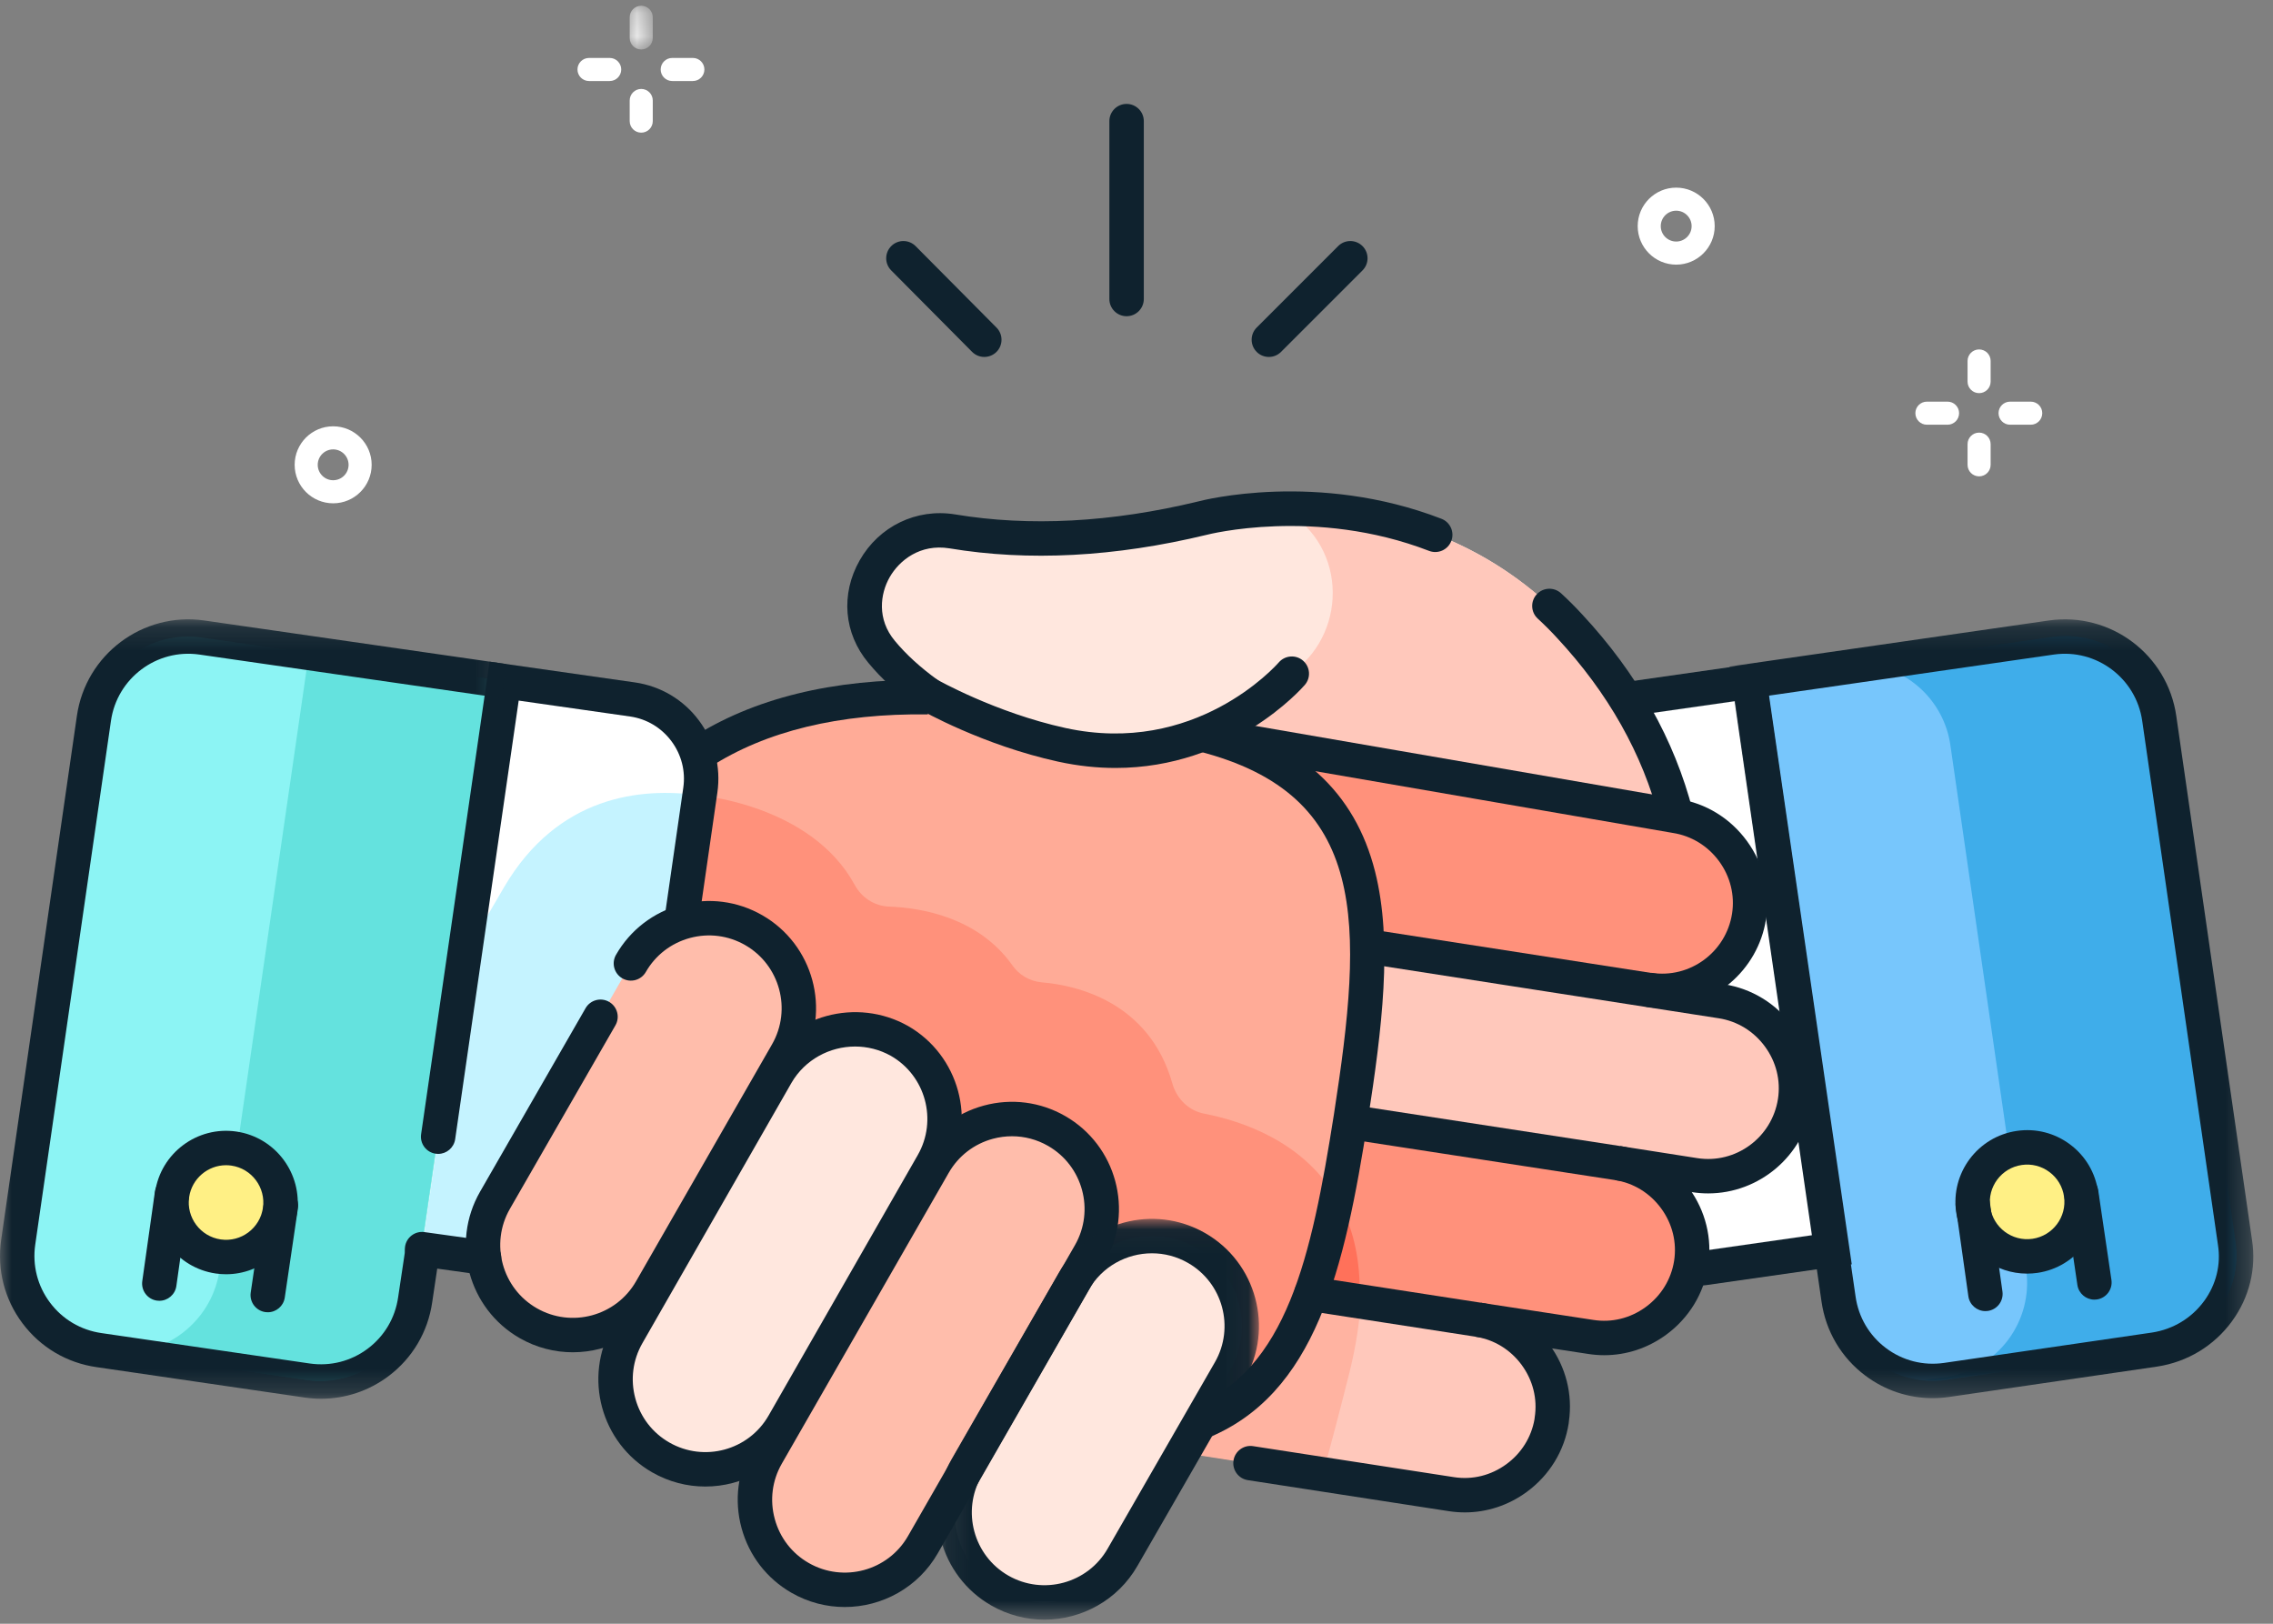
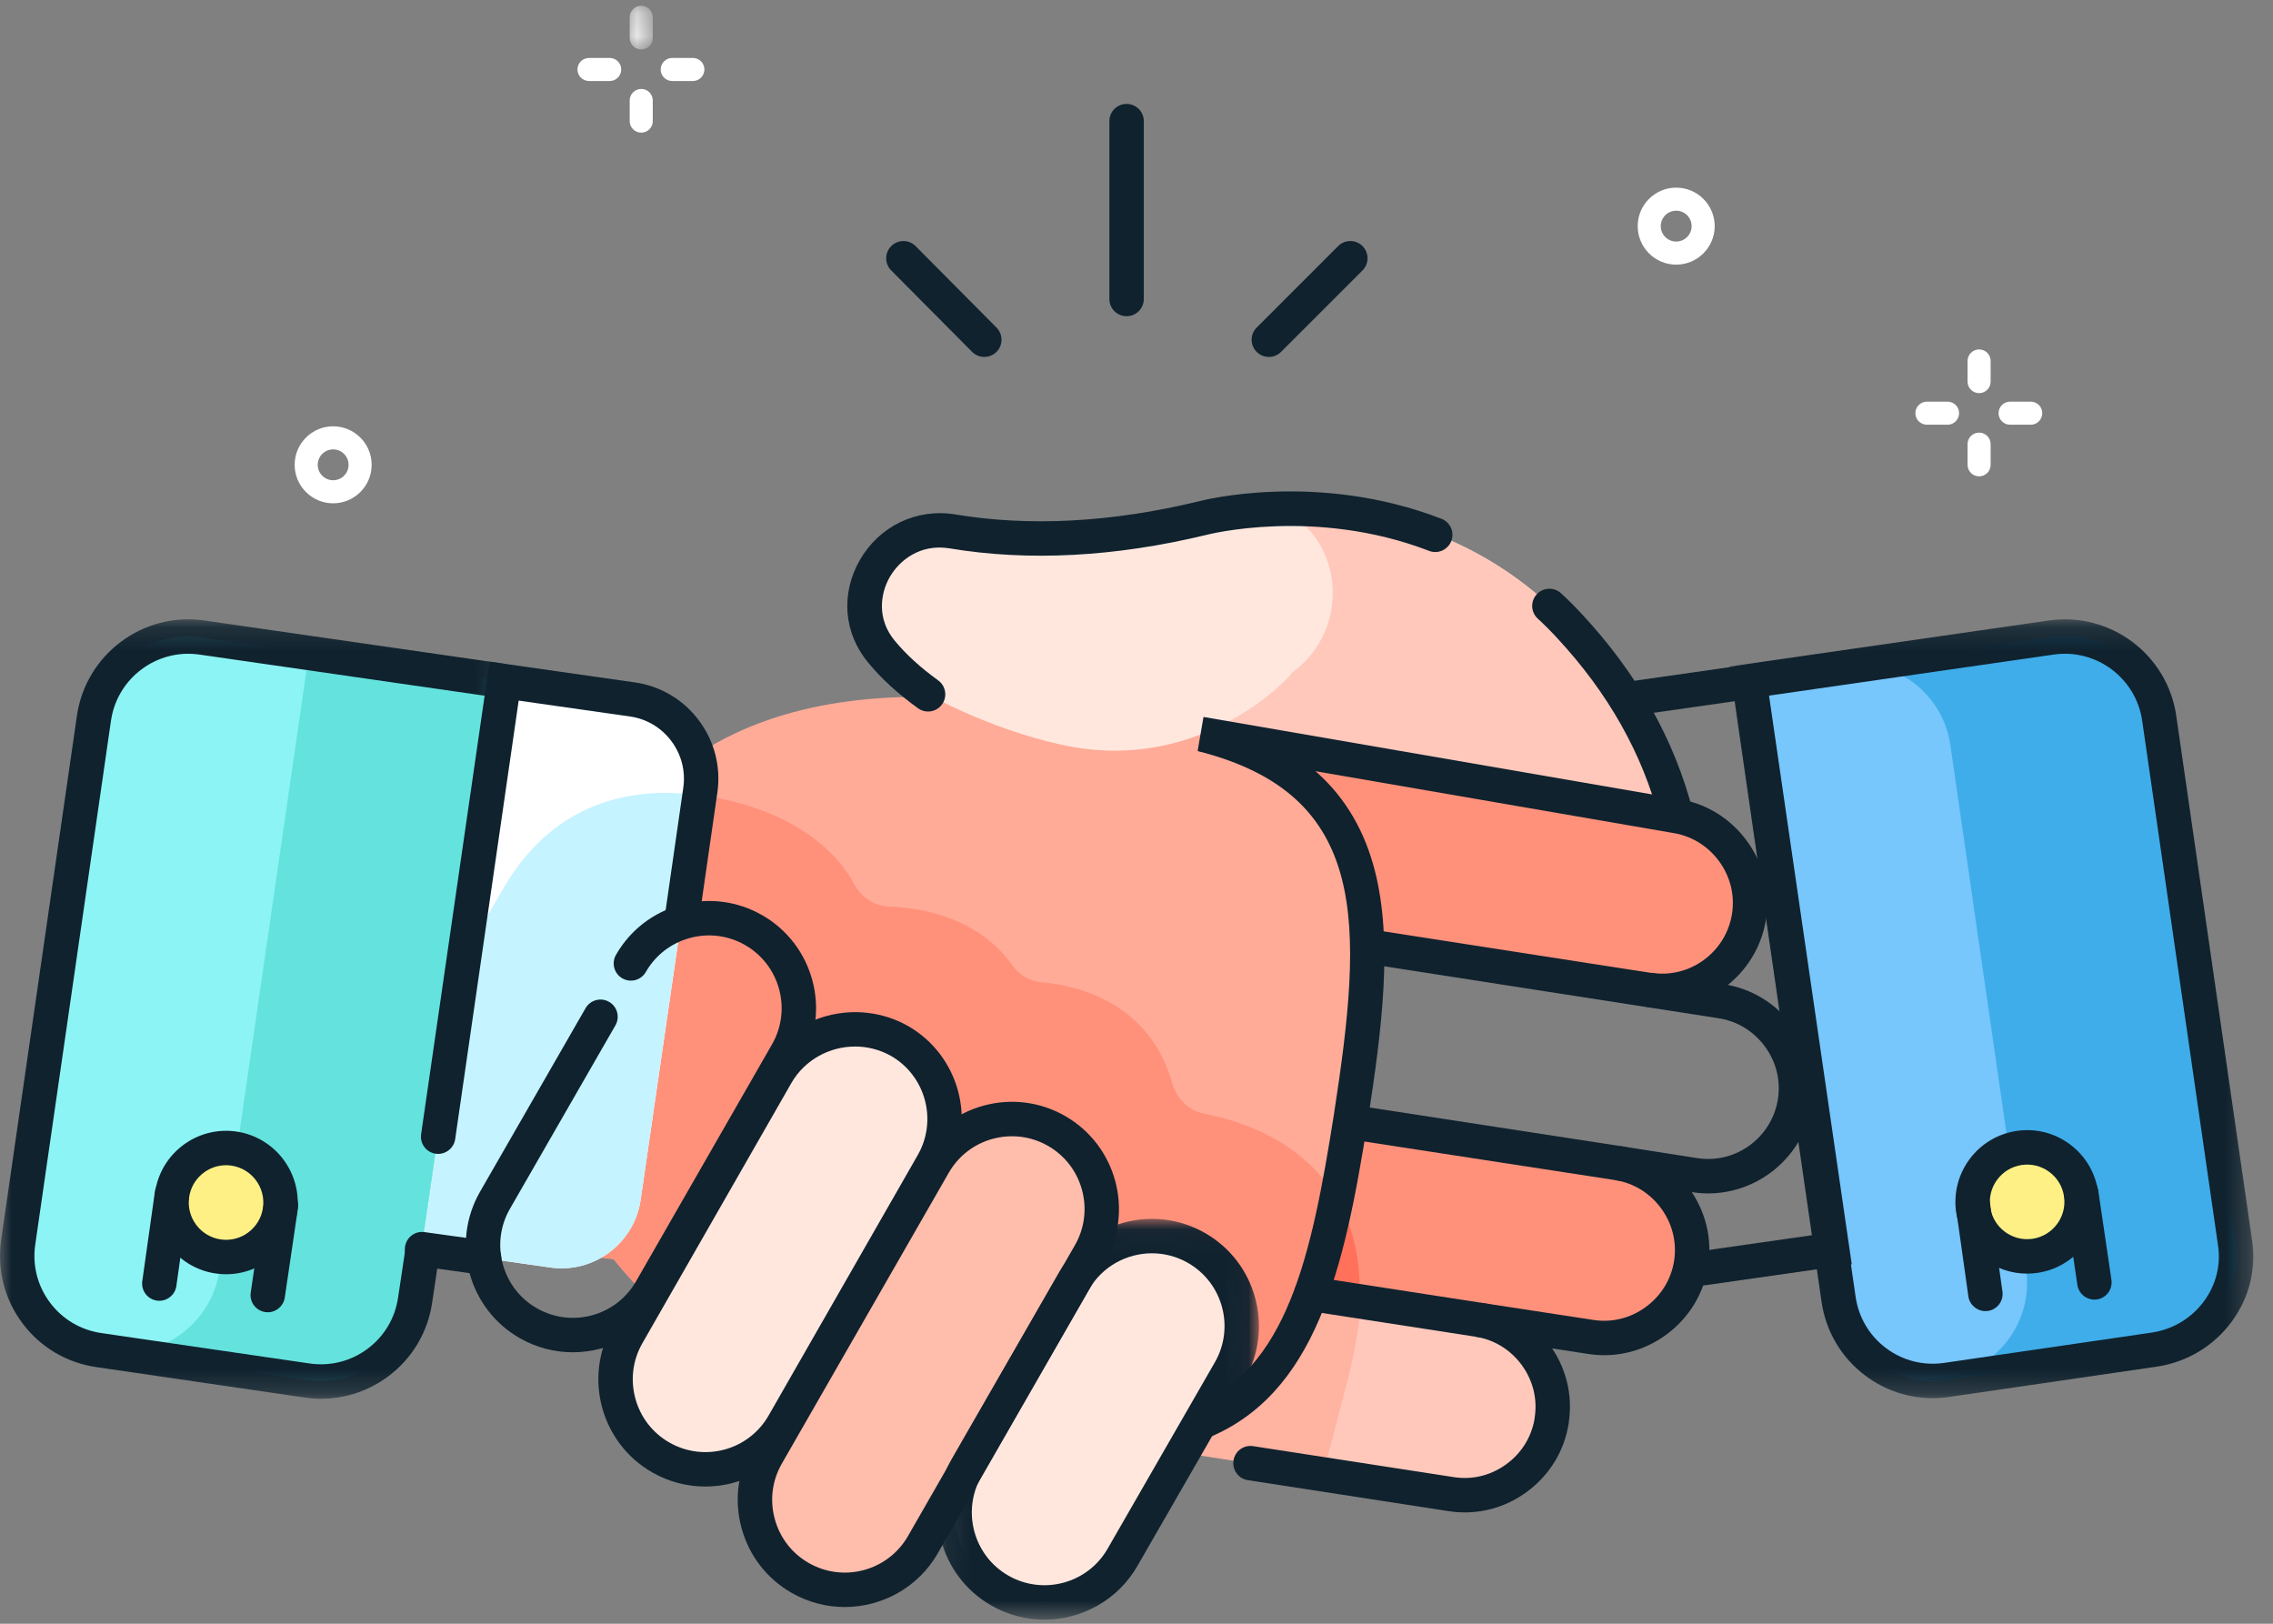
<svg xmlns="http://www.w3.org/2000/svg" xmlns:xlink="http://www.w3.org/1999/xlink" width="98px" height="70px" viewBox="0 0 98 70">
  <rect x="0" y="0" width="98" height="70" fill="#808080" stroke="none" />
  <title>Group</title>
  <desc>Created with Sketch.</desc>
  <defs>
    <polygon id="path-1" points="0.188 0.177 1.183 0.177 1.183 2.062 0.188 2.062" />
    <polygon id="path-3" points="0.098 0.037 13.962 0.037 13.962 17.314 0.098 17.314" />
    <polygon id="path-5" points="0 0.162 21.841 0.162 21.841 33.763 0 33.763" />
    <polygon id="path-7" points="0.117 0.163 22.699 0.163 22.699 33.738 0.117 33.738" />
  </defs>
  <g id="Final-Design" stroke="none" stroke-width="1" fill="none" fill-rule="evenodd">
    <g id="Referal-Partner" transform="translate(-664, -1408)">
      <g id="Group" transform="translate(664, 1408)">
        <path d="M48.572,13.632 C48.163,13.632 47.83,13.3 47.83,12.89 L47.83,5.222 C47.83,4.812 48.163,4.48 48.572,4.48 C48.982,4.48 49.315,4.812 49.315,5.222 L49.315,12.89 C49.315,13.3 48.982,13.632 48.572,13.632" id="Fill-1" fill="#0F222E" />
        <path d="M54.707,15.388 C54.517,15.388 54.327,15.316 54.182,15.171 C53.892,14.881 53.892,14.411 54.182,14.121 L57.694,10.609 C57.984,10.319 58.454,10.319 58.744,10.609 C59.034,10.899 59.034,11.369 58.744,11.658 L55.231,15.171 C55.086,15.316 54.897,15.388 54.707,15.388" id="Fill-3" fill="#0F222E" />
        <path d="M42.438,15.388 C42.247,15.388 42.057,15.315 41.912,15.169 L38.424,11.657 C38.135,11.366 38.137,10.896 38.428,10.607 C38.718,10.318 39.188,10.32 39.477,10.611 L42.965,14.123 C43.253,14.414 43.252,14.884 42.961,15.173 C42.816,15.316 42.627,15.388 42.438,15.388" id="Fill-5" fill="#0F222E" />
        <path d="M14.364,19.373 C13.997,19.373 13.699,19.672 13.699,20.038 C13.699,20.405 13.997,20.703 14.364,20.703 C14.73,20.703 15.029,20.405 15.029,20.038 C15.029,19.672 14.73,19.373 14.364,19.373 M14.364,21.698 C13.448,21.698 12.704,20.954 12.704,20.038 C12.704,19.123 13.448,18.378 14.364,18.378 C15.279,18.378 16.024,19.123 16.024,20.038 C16.024,20.954 15.279,21.698 14.364,21.698" id="Fill-7" fill="#FFFFFF" />
        <path d="M72.269,9.083 C71.902,9.083 71.603,9.382 71.603,9.749 C71.603,10.115 71.902,10.413 72.269,10.413 C72.635,10.413 72.934,10.115 72.934,9.749 C72.934,9.382 72.635,9.083 72.269,9.083 M72.269,11.409 C71.353,11.409 70.609,10.664 70.609,9.749 C70.609,8.833 71.353,8.089 72.269,8.089 C73.184,8.089 73.929,8.833 73.929,9.749 C73.929,10.664 73.184,11.409 72.269,11.409" id="Fill-9" fill="#FFFFFF" />
        <g id="Group-13" transform="translate(26.961, 0.071)">
          <mask id="mask-2" fill="white">
            <use xlink:href="#path-1" />
          </mask>
          <g id="Clip-12" />
          <path d="M0.685,2.062 C0.411,2.062 0.188,1.84 0.188,1.565 L0.188,0.674 C0.188,0.399 0.411,0.177 0.685,0.177 C0.96,0.177 1.183,0.399 1.183,0.674 L1.183,1.565 C1.183,1.84 0.96,2.062 0.685,2.062" id="Fill-11" fill="#FFFFFF" mask="url(#mask-2)" />
        </g>
        <path d="M27.647,5.719 C27.372,5.719 27.149,5.497 27.149,5.222 L27.149,4.332 C27.149,4.057 27.372,3.834 27.647,3.834 C27.921,3.834 28.144,4.057 28.144,4.332 L28.144,5.222 C28.144,5.497 27.921,5.719 27.647,5.719" id="Fill-14" fill="#FFFFFF" />
        <path d="M29.873,3.493 L28.982,3.493 C28.708,3.493 28.485,3.271 28.485,2.996 C28.485,2.721 28.708,2.498 28.982,2.498 L29.873,2.498 C30.147,2.498 30.37,2.721 30.37,2.996 C30.37,3.271 30.147,3.493 29.873,3.493" id="Fill-16" fill="#FFFFFF" />
        <path d="M26.286,3.493 L25.396,3.493 C25.121,3.493 24.898,3.271 24.898,2.996 C24.898,2.721 25.121,2.498 25.396,2.498 L26.286,2.498 C26.561,2.498 26.784,2.721 26.784,2.996 C26.784,3.271 26.561,3.493 26.286,3.493" id="Fill-18" fill="#FFFFFF" />
        <path d="M85.329,16.949 C85.054,16.949 84.831,16.726 84.831,16.452 L84.831,15.561 C84.831,15.286 85.054,15.064 85.329,15.064 C85.603,15.064 85.826,15.286 85.826,15.561 L85.826,16.452 C85.826,16.726 85.603,16.949 85.329,16.949" id="Fill-20" fill="#FFFFFF" />
        <path d="M85.329,20.536 C85.054,20.536 84.831,20.313 84.831,20.038 L84.831,19.148 C84.831,18.873 85.054,18.65 85.329,18.65 C85.603,18.65 85.826,18.873 85.826,19.148 L85.826,20.038 C85.826,20.313 85.603,20.536 85.329,20.536" id="Fill-22" fill="#FFFFFF" />
        <path d="M87.555,18.31 L86.664,18.31 C86.39,18.31 86.167,18.087 86.167,17.812 C86.167,17.537 86.39,17.315 86.664,17.315 L87.555,17.315 C87.829,17.315 88.052,17.537 88.052,17.812 C88.052,18.087 87.829,18.31 87.555,18.31" id="Fill-24" fill="#FFFFFF" />
        <path d="M83.968,18.31 L83.078,18.31 C82.803,18.31 82.581,18.087 82.581,17.812 C82.581,17.537 82.803,17.315 83.078,17.315 L83.968,17.315 C84.243,17.315 84.466,17.537 84.466,17.812 C84.466,18.087 84.243,18.31 83.968,18.31" id="Fill-26" fill="#FFFFFF" />
-         <path d="M49.066,25.431 C48.921,25.431 48.774,25.388 48.645,25.299 C48.338,25.086 48.02,24.891 47.713,24.702 C47.364,24.487 47.256,24.03 47.47,23.681 C47.685,23.332 48.142,23.223 48.491,23.438 C48.815,23.637 49.15,23.843 49.489,24.078 C49.826,24.311 49.911,24.774 49.677,25.111 C49.533,25.319 49.302,25.431 49.066,25.431" id="Fill-28" fill="#0F222E" />
-         <path d="M73.431,54.643 L78.972,53.851 L75.41,29.363 L69.869,30.155 C67.989,30.427 66.678,32.183 66.951,34.063 L69.523,51.724 C69.795,53.604 71.551,54.915 73.431,54.643" id="Fill-30" fill="#FFFFFF" />
+         <path d="M49.066,25.431 C48.921,25.431 48.774,25.388 48.645,25.299 C48.338,25.086 48.02,24.891 47.713,24.702 C47.685,23.332 48.142,23.223 48.491,23.438 C48.815,23.637 49.15,23.843 49.489,24.078 C49.826,24.311 49.911,24.774 49.677,25.111 C49.533,25.319 49.302,25.431 49.066,25.431" id="Fill-28" fill="#0F222E" />
        <path d="M92.897,58.18 L83.919,59.491 C81.668,59.812 79.59,58.254 79.268,56.003 L75.41,29.363 L88.445,27.483 C90.696,27.162 92.774,28.72 93.095,30.971 L96.36,53.554 C96.707,55.756 95.149,57.833 92.897,58.18" id="Fill-32" fill="#77C6FC" />
        <path d="M96.385,53.529 L93.12,30.946 C92.799,28.696 90.721,27.137 88.47,27.459 L80.382,28.621 C82.237,28.77 83.82,30.204 84.092,32.134 L87.357,54.717 C87.678,56.967 86.12,59.045 83.869,59.367 L82.979,59.491 C83.276,59.515 83.597,59.515 83.919,59.466 L92.897,58.155 C95.148,57.858 96.707,55.756 96.385,53.529" id="Fill-34" fill="#3FADEA" />
        <path d="M87.062,49.488 C88.346,49.302 89.538,50.192 89.725,51.476 C89.911,52.76 89.021,53.953 87.737,54.139 C86.452,54.325 85.26,53.436 85.074,52.151 C84.887,50.867 85.778,49.675 87.062,49.488" id="Fill-36" fill="#FFF085" />
        <polygon id="Fill-38" fill="#FF917B" points="28.661 33.593 13.251 30.996 9.714 52.218 28.661 54.568" />
        <path d="M63.191,52.886 C62.696,50.611 60.42,49.151 58.145,49.646 L38.678,53.925 C36.403,54.42 34.943,56.695 35.438,58.971 C35.933,61.247 38.208,62.706 40.484,62.211 L59.95,57.932 C62.226,57.437 63.685,55.162 63.191,52.886" id="Fill-40" fill="#FFE7DE" />
        <path d="M57.897,45.367 C57.403,43.091 55.127,41.632 52.852,42.126 L31.728,46.777 C29.452,47.272 27.993,49.547 28.488,51.823 C28.982,54.098 31.258,55.558 33.533,55.063 L54.657,50.413 C56.957,49.918 58.392,47.643 57.897,45.367" id="Fill-42" fill="#FFAB97" />
        <path d="M72.565,41.261 C72.565,41.261 59.505,46.059 52.703,34.953 C51.862,33.568 50.378,32.678 48.745,32.579 C45.753,32.43 40.954,31.614 38.011,28.077 C36.131,25.826 38.134,22.413 41.053,22.883 C43.724,23.328 47.336,23.402 51.837,22.314 C51.837,22.314 61.088,19.865 67.693,26.989 C74.297,34.113 72.565,41.261 72.565,41.261" id="Fill-44" fill="#FFE7DE" />
        <path d="M55.276,21.918 C55.399,21.992 55.548,22.091 55.671,22.165 C58.219,23.897 57.996,27.731 55.325,29.24 C53.321,30.377 51.788,31.639 51.788,31.639 L45.307,32.134 C46.569,32.406 47.781,32.529 48.77,32.579 C50.403,32.653 51.862,33.544 52.728,34.953 C59.53,46.084 72.59,41.261 72.59,41.261 C72.59,41.261 74.321,34.112 67.717,26.989 C63.611,22.611 58.565,21.844 55.276,21.918" id="Fill-46" fill="#FFC8BB" />
        <path d="M33.682,56.077 C34.004,53.999 35.958,52.565 38.011,52.886 L63.735,56.893 C65.788,57.215 67.223,59.169 66.901,61.222 L66.901,61.247 C66.579,63.3 64.625,64.734 62.572,64.413 L36.848,60.406 C34.77,60.084 33.36,58.13 33.682,56.077" id="Fill-48" fill="#FFC8BB" />
        <path d="M38.011,52.911 C35.958,52.59 34.004,54.024 33.682,56.077 L33.682,56.102 C33.36,58.155 34.795,60.109 36.848,60.43 L57.032,63.572 C57.378,62.285 57.774,60.801 58.194,59.12 C58.466,58.007 58.615,57.017 58.664,56.127 L38.011,52.911 Z" id="Fill-50" fill="#FFB3A1" />
        <path d="M39,49.225 C39.322,47.172 41.276,45.738 43.329,46.059 L69.746,50.141 C71.799,50.462 73.233,52.416 72.912,54.469 C72.59,56.522 70.636,57.957 68.583,57.635 L42.191,53.529 C40.113,53.233 38.678,51.278 39,49.225" id="Fill-52" fill="#FF917B" />
        <path d="M39,49.225 C38.678,51.278 40.113,53.233 42.166,53.554 L58.615,56.102 C58.862,50.091 54.163,48.409 51.912,47.989 C51.417,47.89 50.996,47.593 50.749,47.197 L43.304,46.035 C41.276,45.738 39.322,47.148 39,49.225" id="Fill-54" fill="#FF715A" />
-         <path d="M44.071,42.325 C44.392,40.271 46.346,38.837 48.399,39.158 L74.222,43.165 C76.276,43.487 77.71,45.441 77.389,47.494 C77.067,49.547 75.113,50.982 73.06,50.66 L47.237,46.653 C45.184,46.331 43.749,44.378 44.071,42.325" id="Fill-56" fill="#FFC8BB" />
        <path d="M75.41,39.505 C75.088,41.558 73.134,42.992 71.081,42.671 L50.799,39.529 C48.745,39.208 47.311,37.254 47.633,35.201 C47.954,33.148 49.908,31.713 51.961,32.035 L72.244,35.176 C74.297,35.473 75.731,37.427 75.41,39.505" id="Fill-58" fill="#FF917B" />
        <path d="M24.085,42.844 C22.279,54.173 29.897,59.317 39.89,60.876 L45.332,61.717 C55.325,63.275 56.908,56.498 58.219,48.137 C59.53,39.777 60.074,32.851 50.056,31.293 L44.615,30.452 C34.647,28.893 25.89,31.515 24.085,42.844" id="Fill-60" fill="#FFAB97" />
        <path d="M51.936,48.014 C51.268,47.89 50.749,47.395 50.551,46.727 C49.562,43.19 46.42,42.473 44.912,42.349 C44.392,42.3 43.922,42.028 43.625,41.583 C42.166,39.554 39.742,39.134 38.332,39.084 C37.689,39.06 37.145,38.689 36.848,38.144 C34.968,34.681 30.145,34.286 30.145,34.286 L28.215,34.038 C26.162,36.066 24.728,38.936 24.085,42.844 C22.279,54.172 29.897,59.317 39.89,60.876 L45.332,61.717 C53.89,63.052 56.29,58.279 57.601,51.625 C56.166,49.176 53.47,48.31 51.936,48.014" id="Fill-62" fill="#FF917B" />
        <path d="M40.014,29.932 C40.014,29.932 42.611,31.416 45.777,32.109 C51.887,33.445 55.696,29.042 55.696,29.042 L40.014,29.932 Z" id="Fill-64" fill="#FFE7DE" />
        <path d="M23.714,54.643 L18.173,53.851 L21.735,29.363 L27.276,30.155 C29.155,30.427 30.466,32.183 30.194,34.063 L27.622,51.724 C27.35,53.604 25.594,54.915 23.714,54.643" id="Fill-66" fill="#FFFFFF" />
        <path d="M27.622,51.724 L30.145,34.286 C27.647,33.939 24.06,34.286 21.735,38.243 C21.24,39.084 20.671,40.073 20.028,41.187 L18.198,53.851 L23.739,54.643 C25.594,54.914 27.35,53.604 27.622,51.724" id="Fill-68" fill="#C5F3FF" />
        <path d="M4.247,58.18 L13.226,59.491 C15.477,59.812 17.555,58.254 17.876,56.003 L21.735,29.363 L8.7,27.483 C6.449,27.162 4.371,28.72 4.049,30.971 L0.784,53.554 C0.438,55.756 1.996,57.833 4.247,58.18" id="Fill-70" fill="#8CF4F4" />
        <path d="M13.325,28.127 L9.466,54.741 C9.17,56.844 7.339,58.353 5.261,58.328 L13.201,59.491 C15.452,59.812 17.53,58.254 17.852,56.003 L21.735,29.363 L13.325,28.127 Z" id="Fill-72" fill="#64E2DE" />
        <path d="M7.42,51.504 C7.607,50.219 8.799,49.329 10.083,49.516 C11.368,49.702 12.258,50.894 12.071,52.179 C11.885,53.463 10.693,54.353 9.408,54.167 C8.124,53.98 7.234,52.788 7.42,51.504" id="Fill-74" fill="#FFF085" />
-         <path d="M32.495,40.098 C34.35,41.162 34.993,43.536 33.929,45.391 L28.067,55.607 C27.003,57.462 24.629,58.105 22.774,57.042 C20.919,55.978 20.276,53.604 21.339,51.749 L27.201,41.533 C28.265,39.678 30.639,39.035 32.495,40.098" id="Fill-76" fill="#FFBDAB" />
        <path d="M38.777,44.872 C40.632,45.936 41.276,48.31 40.212,50.165 L33.781,61.395 C32.717,63.25 30.343,63.893 28.488,62.83 C26.632,61.766 25.989,59.392 27.053,57.537 L33.484,46.307 C34.548,44.476 36.922,43.833 38.777,44.872" id="Fill-78" fill="#FFE7DE" />
        <path d="M45.555,48.756 C47.41,49.819 48.053,52.194 46.989,54.049 L39.792,66.59 C38.728,68.445 36.353,69.088 34.498,68.024 C32.643,66.961 32,64.586 33.064,62.731 L40.261,50.19 C41.325,48.335 43.7,47.692 45.555,48.756" id="Fill-80" fill="#FFBDAB" />
        <path d="M43.106,68.568 C41.251,67.505 40.608,65.13 41.671,63.275 L46.297,55.236 C47.36,53.381 49.735,52.738 51.59,53.802 C53.445,54.865 54.088,57.24 53.025,59.095 L48.399,67.134 C47.336,68.989 44.961,69.632 43.106,68.568" id="Fill-82" fill="#FFE7DE" />
        <path d="M24.696,58.297 C23.917,58.297 23.128,58.1 22.405,57.686 C20.195,56.418 19.428,53.59 20.695,51.379 L25.247,43.463 C25.451,43.108 25.905,42.986 26.26,43.19 C26.616,43.394 26.738,43.848 26.534,44.203 L21.982,52.118 C21.123,53.618 21.643,55.538 23.143,56.398 C24.644,57.259 26.563,56.738 27.423,55.238 L33.286,45.022 C34.146,43.522 33.625,41.602 32.126,40.742 C31.4,40.327 30.555,40.218 29.745,40.437 C28.936,40.657 28.261,41.177 27.845,41.902 C27.641,42.258 27.189,42.381 26.832,42.177 C26.477,41.973 26.354,41.519 26.558,41.164 C27.17,40.095 28.165,39.328 29.357,39.005 C30.549,38.682 31.795,38.842 32.864,39.455 C35.074,40.722 35.84,43.55 34.573,45.761 L28.711,55.976 C27.858,57.463 26.298,58.297 24.696,58.297" id="Fill-84" fill="#0F222E" />
        <path d="M36.868,45.116 C35.774,45.116 34.707,45.679 34.126,46.679 L27.697,57.905 C27.281,58.631 27.173,59.476 27.392,60.286 C27.611,61.095 28.132,61.77 28.857,62.186 C30.357,63.046 32.277,62.526 33.137,61.026 L39.568,49.797 C40.428,48.297 39.909,46.378 38.411,45.518 C37.924,45.246 37.393,45.116 36.868,45.116 M30.409,64.085 C29.63,64.085 28.842,63.888 28.119,63.474 C25.909,62.207 25.142,59.378 26.409,57.168 L32.84,45.938 C34.108,43.756 36.934,42.989 39.14,44.225 L39.146,44.228 C41.356,45.495 42.123,48.324 40.856,50.534 L34.425,61.764 C33.572,63.251 32.012,64.085 30.409,64.085" id="Fill-86" fill="#0F222E" />
        <path d="M43.633,48.984 C43.357,48.984 43.079,49.02 42.805,49.094 C41.996,49.314 41.321,49.834 40.905,50.559 L33.707,63.1 C33.291,63.825 33.183,64.671 33.403,65.48 C33.622,66.29 34.142,66.965 34.867,67.38 C36.368,68.241 38.288,67.72 39.148,66.22 L46.346,53.679 C47.206,52.179 46.686,50.259 45.186,49.399 C44.706,49.124 44.173,48.984 43.633,48.984 M36.42,69.279 C35.641,69.279 34.852,69.082 34.129,68.668 C33.06,68.055 32.293,67.061 31.97,65.869 C31.647,64.676 31.807,63.431 32.42,62.362 L39.618,49.821 C40.231,48.752 41.225,47.985 42.417,47.662 C43.609,47.339 44.855,47.499 45.924,48.112 C48.134,49.379 48.9,52.208 47.633,54.418 L40.435,66.959 C39.583,68.446 38.023,69.279 36.42,69.279" id="Fill-88" fill="#0F222E" />
        <g id="Group-92" transform="translate(40.318, 52.509)">
          <mask id="mask-4" fill="white">
            <use xlink:href="#path-3" />
          </mask>
          <g id="Clip-91" />
          <path d="M9.348,1.521 C8.26,1.521 7.201,2.087 6.622,3.096 L1.996,11.136 C1.137,12.636 1.657,14.556 3.157,15.416 C4.657,16.275 6.578,15.755 7.437,14.256 L12.063,6.216 C12.923,4.717 12.403,2.796 10.903,1.936 C10.412,1.655 9.877,1.521 9.348,1.521 M4.71,17.315 C3.931,17.315 3.142,17.118 2.419,16.703 C0.209,15.436 -0.558,12.607 0.71,10.397 L5.336,2.357 C6.602,0.148 9.431,-0.619 11.641,0.649 C13.851,1.916 14.618,4.745 13.351,6.955 L8.724,14.995 C7.872,16.481 6.312,17.315 4.71,17.315" id="Fill-90" fill="#0F222E" mask="url(#mask-4)" />
        </g>
        <path d="M18.891,49.745 C18.856,49.745 18.82,49.743 18.784,49.737 C18.378,49.679 18.097,49.302 18.156,48.897 L21.107,28.524 L27.38,29.42 C28.487,29.581 29.466,30.163 30.136,31.062 C30.807,31.96 31.089,33.064 30.929,34.169 L30.112,39.833 C30.054,40.239 29.676,40.518 29.272,40.462 C28.866,40.403 28.585,40.027 28.644,39.622 L29.46,33.957 C29.563,33.244 29.381,32.531 28.947,31.95 C28.513,31.369 27.882,30.992 27.169,30.889 L22.363,30.203 L19.625,49.109 C19.571,49.479 19.254,49.745 18.891,49.745" id="Fill-93" fill="#0F222E" />
        <path d="M20.87,54.964 C20.836,54.964 20.802,54.962 20.767,54.957 L18.096,54.586 C17.69,54.529 17.407,54.155 17.463,53.749 C17.519,53.343 17.894,53.059 18.3,53.116 L20.971,53.487 C21.377,53.544 21.66,53.918 21.604,54.324 C21.553,54.695 21.235,54.964 20.87,54.964" id="Fill-95" fill="#0F222E" />
        <g id="Group-99" transform="translate(0, 26.537)">
          <mask id="mask-6" fill="white">
            <use xlink:href="#path-5" />
          </mask>
          <g id="Clip-98" />
          <path d="M13.844,33.763 C13.613,33.763 13.38,33.746 13.146,33.713 L4.165,32.401 C2.882,32.218 1.747,31.547 0.97,30.511 C0.193,29.475 -0.134,28.197 0.05,26.912 L3.315,4.328 C3.693,1.68 6.155,-0.167 8.805,0.212 L21.841,2.092 L21.629,3.561 L8.594,1.681 C6.755,1.418 5.047,2.7 4.784,4.539 L1.519,27.123 C1.391,28.014 1.618,28.902 2.157,29.62 C2.696,30.339 3.484,30.805 4.377,30.933 L13.358,32.244 C14.248,32.371 15.135,32.144 15.854,31.605 C16.573,31.066 17.039,30.278 17.166,29.386 L17.489,27.229 L18.956,27.448 L18.635,29.6 C18.452,30.88 17.781,32.016 16.745,32.793 C15.897,33.428 14.887,33.763 13.844,33.763" id="Fill-97" fill="#0F222E" mask="url(#mask-6)" />
        </g>
        <path d="M9.745,50.233 C8.96,50.233 8.271,50.811 8.155,51.61 C8.027,52.487 8.638,53.305 9.515,53.432 C10.392,53.561 11.209,52.949 11.337,52.072 C11.464,51.195 10.854,50.377 9.977,50.25 C9.899,50.238 9.821,50.233 9.745,50.233 M9.748,54.933 C9.601,54.933 9.452,54.922 9.302,54.901 C7.615,54.656 6.441,53.084 6.686,51.397 C6.931,49.71 8.502,48.537 10.19,48.781 C11.877,49.026 13.05,50.598 12.806,52.285 C12.582,53.822 11.258,54.933 9.748,54.933" id="Fill-100" fill="#0F222E" />
        <path d="M6.87,56.077 C6.835,56.077 6.801,56.075 6.765,56.07 C6.36,56.013 6.077,55.637 6.134,55.231 L6.679,51.373 C6.736,50.967 7.112,50.686 7.517,50.742 C7.923,50.799 8.205,51.174 8.148,51.58 L7.604,55.439 C7.552,55.809 7.234,56.077 6.87,56.077" id="Fill-102" fill="#0F222E" />
        <path d="M11.545,56.572 C11.509,56.572 11.473,56.569 11.436,56.564 C11.03,56.504 10.75,56.127 10.81,55.721 L11.379,51.863 C11.439,51.457 11.816,51.176 12.221,51.237 C12.627,51.297 12.907,51.674 12.847,52.079 L12.278,55.938 C12.224,56.307 11.907,56.572 11.545,56.572" id="Fill-104" fill="#0F222E" />
        <path d="M90.299,56.028 C89.937,56.028 89.621,55.763 89.566,55.394 L88.997,51.535 C88.937,51.13 89.218,50.753 89.623,50.693 C90.029,50.632 90.406,50.913 90.465,51.319 L91.034,55.177 C91.094,55.583 90.814,55.96 90.408,56.02 C90.372,56.025 90.335,56.028 90.299,56.028" id="Fill-106" fill="#0F222E" />
        <path d="M85.6,56.522 C85.236,56.522 84.918,56.254 84.866,55.884 L84.322,52.025 C84.265,51.62 84.547,51.244 84.953,51.187 C85.359,51.131 85.734,51.412 85.791,51.818 L86.335,55.677 C86.393,56.083 86.11,56.458 85.704,56.515 C85.669,56.52 85.634,56.522 85.6,56.522" id="Fill-108" fill="#0F222E" />
-         <path d="M30.597,33.079 L29.792,31.832 C32.465,30.106 35.908,29.257 40.024,29.314 L40.004,30.798 C36.182,30.748 33.02,31.514 30.597,33.079" id="Fill-110" fill="#0F222E" />
        <path d="M51.96,62.036 L51.418,60.655 C55.476,59.063 56.54,54.217 57.511,48.047 C58.785,39.807 59.065,34.264 51.655,32.383 L52.02,30.944 C56.039,31.964 58.415,34.131 59.285,37.57 C60.057,40.623 59.58,44.376 58.977,48.275 C57.967,54.695 56.743,60.16 51.96,62.036" id="Fill-112" fill="#0F222E" />
        <path d="M66.901,61.247 L66.903,61.247 L66.901,61.247 Z M63.156,65.2 C62.924,65.2 62.691,65.182 62.458,65.146 L53.802,63.81 C53.397,63.748 53.119,63.369 53.182,62.964 C53.244,62.559 53.625,62.279 54.028,62.344 L62.685,63.68 C63.484,63.805 64.286,63.606 64.948,63.121 C65.595,62.648 66.023,61.962 66.159,61.186 L66.168,61.107 C66.293,60.311 66.094,59.509 65.61,58.847 C65.125,58.185 64.419,57.752 63.62,57.626 L56.424,56.514 C56.019,56.451 55.741,56.072 55.804,55.667 C55.866,55.262 56.245,54.983 56.65,55.047 L63.848,56.16 C65.039,56.346 66.089,56.989 66.807,57.97 C67.514,58.936 67.81,60.108 67.643,61.277 L67.634,61.362 C67.448,62.551 66.805,63.601 65.824,64.319 C65.035,64.897 64.107,65.2 63.156,65.2 Z" id="Fill-114" fill="#0F222E" />
        <path d="M69.167,58.423 C68.935,58.423 68.701,58.405 68.468,58.368 L63.623,57.627 L63.847,56.16 L68.695,56.902 C69.493,57.028 70.296,56.829 70.958,56.344 C71.62,55.86 72.053,55.153 72.179,54.355 C72.303,53.559 72.105,52.756 71.62,52.094 C71.136,51.432 70.429,50.999 69.631,50.874 L58.057,49.093 L58.282,47.627 L69.858,49.407 C71.049,49.594 72.099,50.236 72.818,51.217 C73.537,52.2 73.831,53.396 73.645,54.584 C73.459,55.773 72.816,56.823 71.835,57.542 C71.045,58.12 70.118,58.423 69.167,58.423" id="Fill-116" fill="#0F222E" />
        <path d="M73.647,51.448 C73.416,51.448 73.181,51.43 72.945,51.393 L69.631,50.874 L69.86,49.408 L73.175,49.927 C74.833,50.188 76.395,49.044 76.656,47.379 C76.78,46.583 76.582,45.781 76.097,45.119 C75.613,44.457 74.906,44.024 74.108,43.899 L58.822,41.524 L59.05,40.058 L74.336,42.432 C75.526,42.619 76.577,43.261 77.295,44.242 C78.014,45.224 78.308,46.42 78.122,47.609 C77.771,49.845 75.838,51.448 73.647,51.448" id="Fill-118" fill="#0F222E" />
        <path d="M71.668,43.459 C71.437,43.459 71.202,43.441 70.967,43.404 L71.196,41.938 C72.853,42.198 74.416,41.054 74.677,39.39 C74.801,38.594 74.603,37.791 74.119,37.129 C73.634,36.468 72.927,36.034 72.129,35.909 L51.637,32.37 L51.889,30.908 L72.37,34.445 C73.547,34.629 74.598,35.272 75.316,36.253 C76.036,37.235 76.329,38.431 76.143,39.62 C75.793,41.856 73.859,43.459 71.668,43.459" id="Fill-120" fill="#0F222E" />
        <path d="M72.268,35.894 C71.938,35.894 71.636,35.672 71.55,35.337 C70.82,32.502 69.331,29.864 67.125,27.494 C66.864,27.21 66.581,26.927 66.301,26.67 C65.998,26.393 65.978,25.924 66.255,25.622 C66.532,25.32 67.001,25.299 67.304,25.576 C67.615,25.861 67.93,26.176 68.215,26.487 C70.587,29.035 72.194,31.89 72.987,34.966 C73.089,35.363 72.851,35.768 72.454,35.87 C72.392,35.886 72.329,35.894 72.268,35.894" id="Fill-122" fill="#0F222E" />
        <path d="M40.013,30.674 C39.863,30.674 39.71,30.628 39.579,30.533 C38.707,29.902 38.007,29.262 37.439,28.575 C36.38,27.307 36.236,25.613 37.066,24.155 C37.902,22.685 39.513,21.907 41.171,22.175 C44.388,22.711 47.916,22.523 51.663,21.617 C51.854,21.566 56.789,20.297 62.147,22.364 C62.529,22.511 62.72,22.941 62.572,23.323 C62.425,23.705 61.996,23.896 61.613,23.748 C56.7,21.853 52.073,23.044 52.028,23.056 C48.069,24.013 44.341,24.208 40.931,23.639 C39.672,23.438 38.775,24.152 38.355,24.889 C37.952,25.599 37.799,26.69 38.58,27.626 C39.07,28.218 39.68,28.774 40.449,29.331 C40.781,29.572 40.855,30.035 40.615,30.367 C40.47,30.568 40.243,30.674 40.013,30.674" id="Fill-124" fill="#0F222E" />
-         <path d="M48.094,33.107 C47.316,33.107 46.49,33.024 45.619,32.834 C42.379,32.125 39.756,30.639 39.646,30.577 C39.29,30.373 39.167,29.92 39.37,29.565 C39.573,29.209 40.026,29.085 40.382,29.288 C40.407,29.302 42.926,30.726 45.936,31.384 C51.521,32.605 54.991,28.721 55.136,28.555 C55.406,28.247 55.874,28.214 56.182,28.482 C56.491,28.751 56.525,29.218 56.257,29.527 C56.113,29.695 53.094,33.107 48.094,33.107" id="Fill-126" fill="#0F222E" />
        <path d="M72.887,55.434 L72.887,53.95 C73.068,53.95 73.211,53.95 73.363,53.931 L78.155,53.246 L74.807,30.227 L69.999,30.914 L69.789,29.445 L76.062,28.549 L79.838,54.505 L73.561,55.402 C73.304,55.434 73.102,55.434 72.887,55.434" id="Fill-128" fill="#0F222E" />
        <g id="Group-132" transform="translate(74.452, 26.537)">
          <mask id="mask-8" fill="white">
            <use xlink:href="#path-7" />
          </mask>
          <g id="Clip-131" />
          <path d="M1.798,3.455 L5.551,29.359 C5.678,30.253 6.144,31.041 6.863,31.581 C7.582,32.12 8.468,32.346 9.361,32.219 L18.335,30.909 C19.245,30.768 20.042,30.285 20.581,29.548 C21.097,28.84 21.309,27.982 21.175,27.132 L17.909,4.54 C17.646,2.701 15.936,1.418 14.098,1.681 L1.798,3.455 Z M8.873,33.738 C7.829,33.738 6.82,33.403 5.973,32.768 C4.937,31.991 4.265,30.855 4.082,29.571 L0.117,2.198 L13.887,0.212 C16.539,-0.166 18.999,1.68 19.378,4.329 L22.642,26.911 C22.837,28.144 22.53,29.395 21.779,30.424 C21.005,31.482 19.862,32.175 18.558,32.376 L18.552,32.377 L9.574,33.688 C9.339,33.721 9.105,33.738 8.873,33.738 Z" id="Fill-130" fill="#0F222E" mask="url(#mask-8)" />
        </g>
        <path d="M87.168,50.223 C86.291,50.35 85.681,51.167 85.808,52.045 C85.936,52.922 86.754,53.532 87.63,53.405 C88.507,53.277 89.118,52.46 88.99,51.583 C88.929,51.158 88.705,50.782 88.361,50.526 C88.017,50.269 87.594,50.161 87.168,50.223 M87.393,54.906 C86.731,54.906 86.09,54.694 85.55,54.291 C84.888,53.797 84.458,53.075 84.34,52.258 C84.095,50.571 85.268,48.999 86.956,48.754 C87.773,48.634 88.587,48.842 89.249,49.336 C89.911,49.83 90.34,50.553 90.459,51.37 C90.704,53.057 89.531,54.628 87.843,54.874 C87.693,54.895 87.542,54.906 87.393,54.906" id="Fill-133" fill="#0F222E" />
      </g>
    </g>
  </g>
</svg>